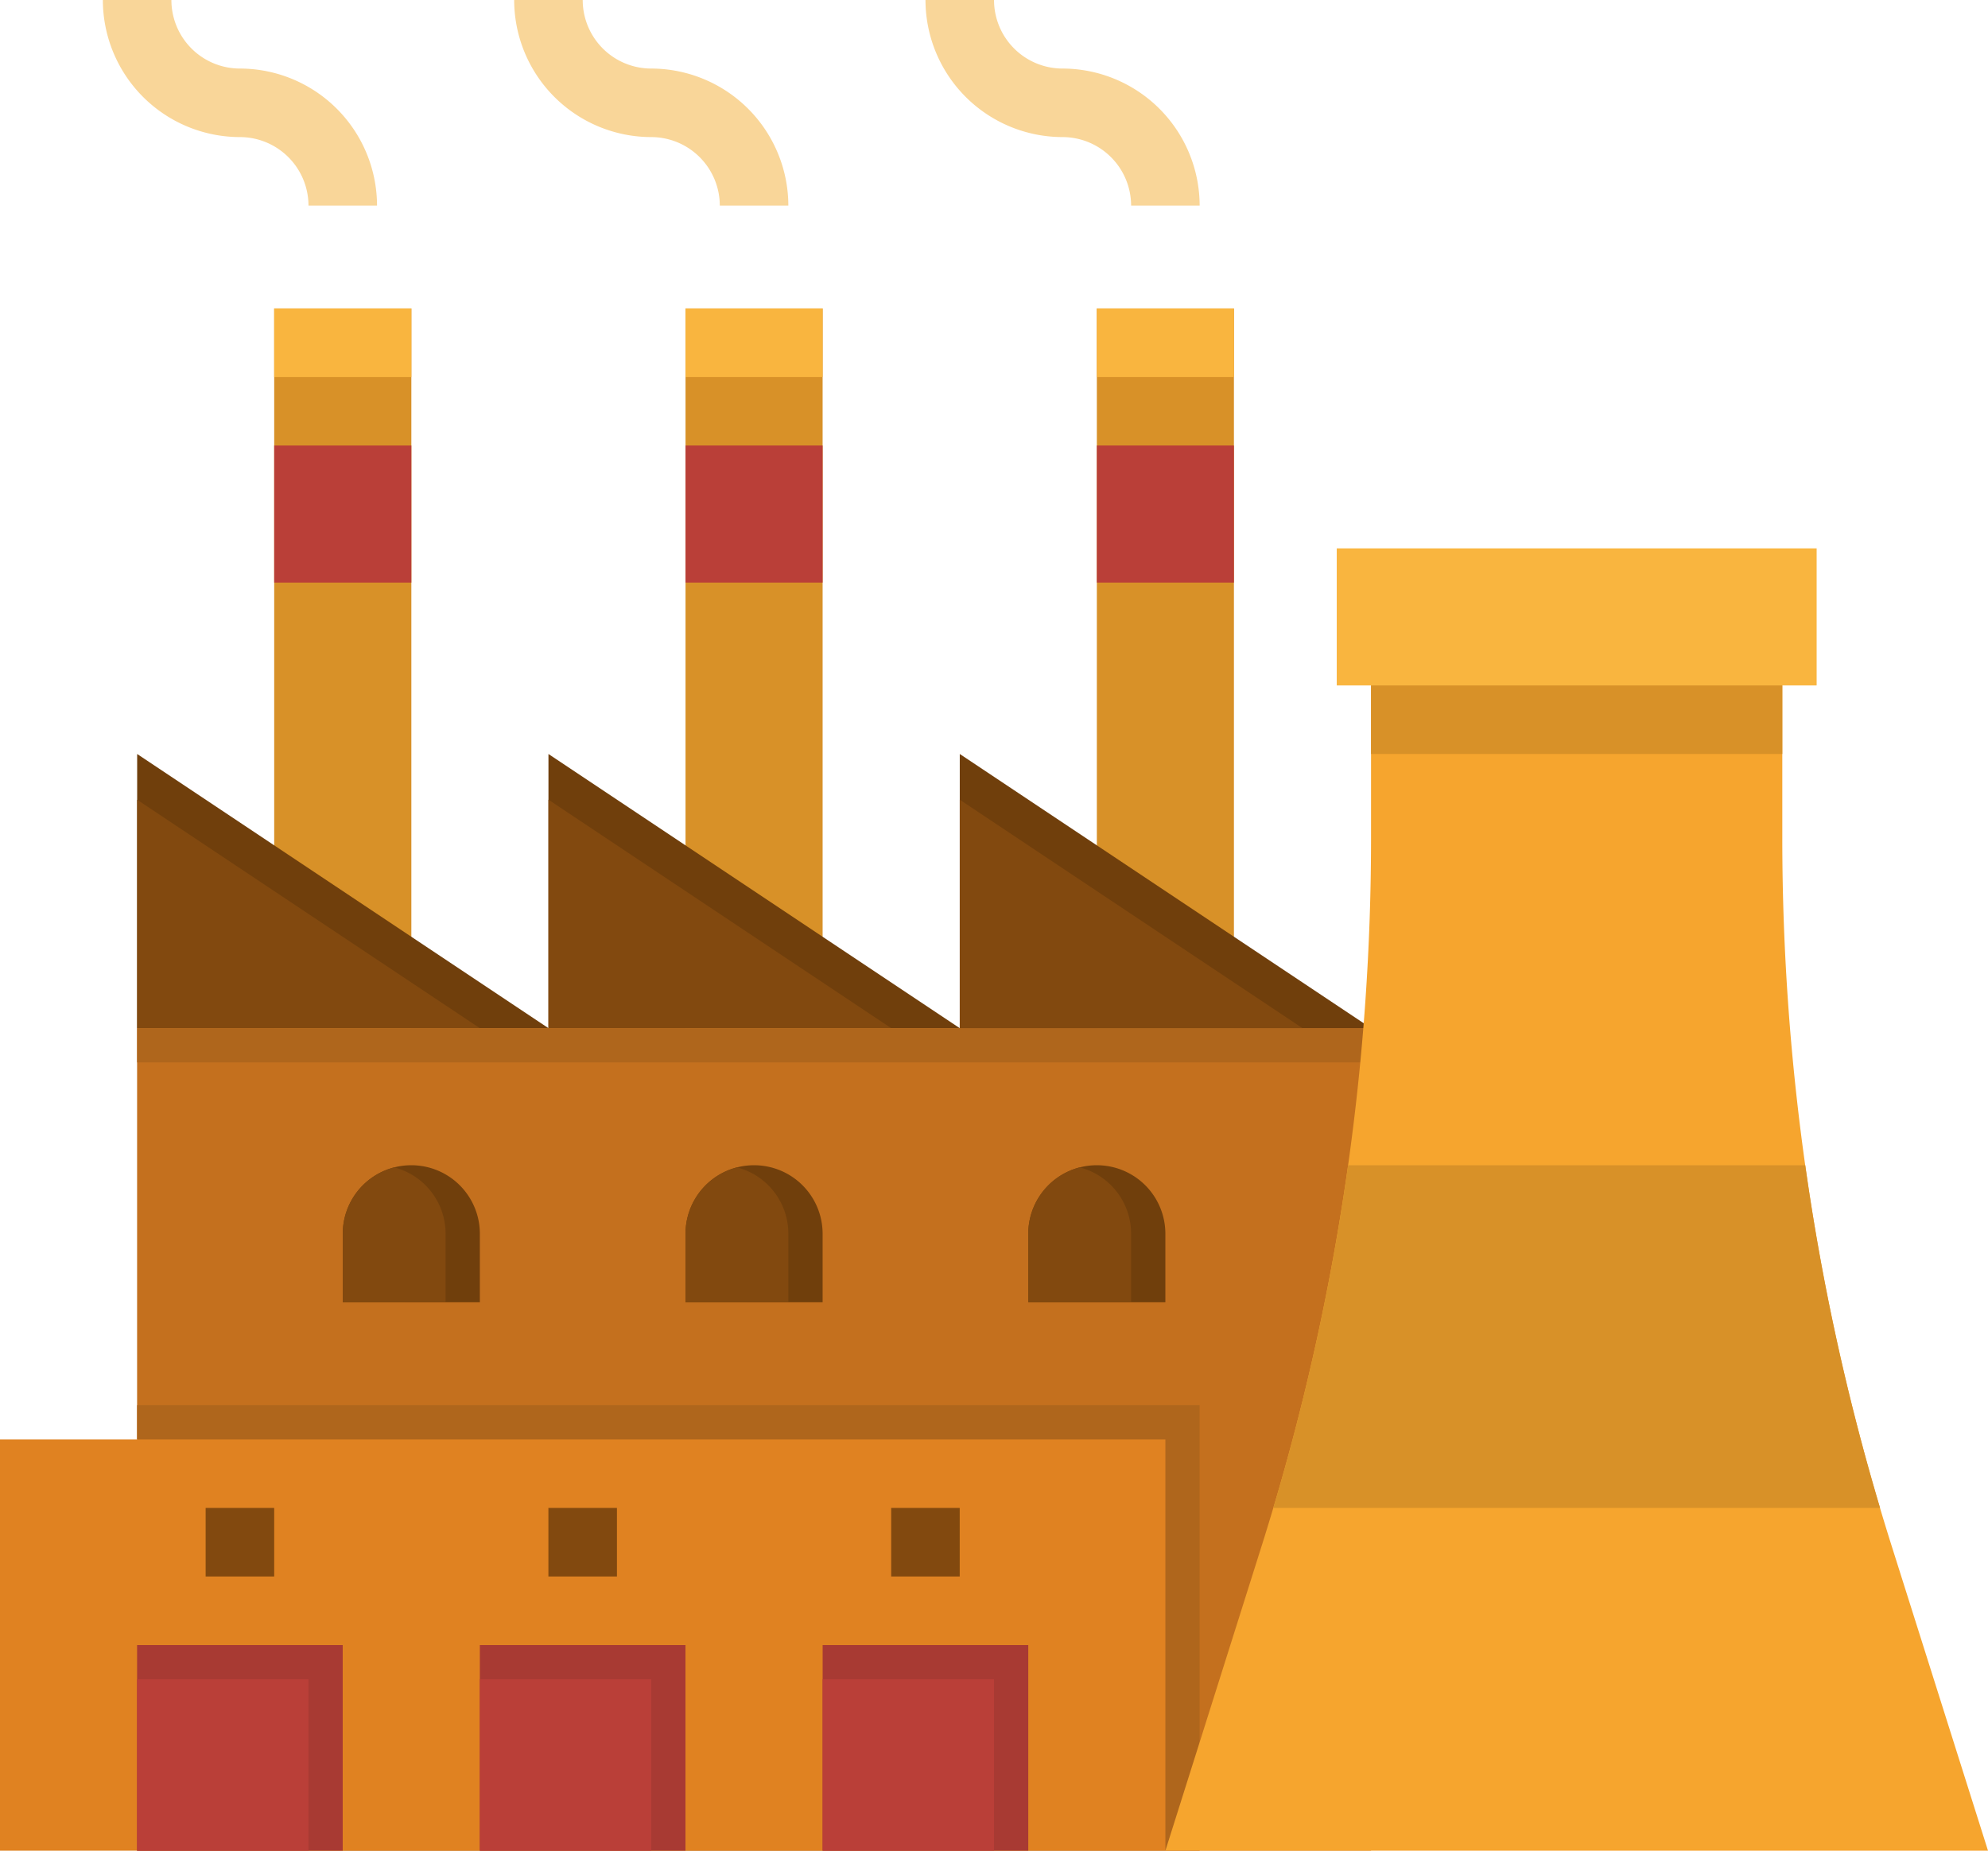
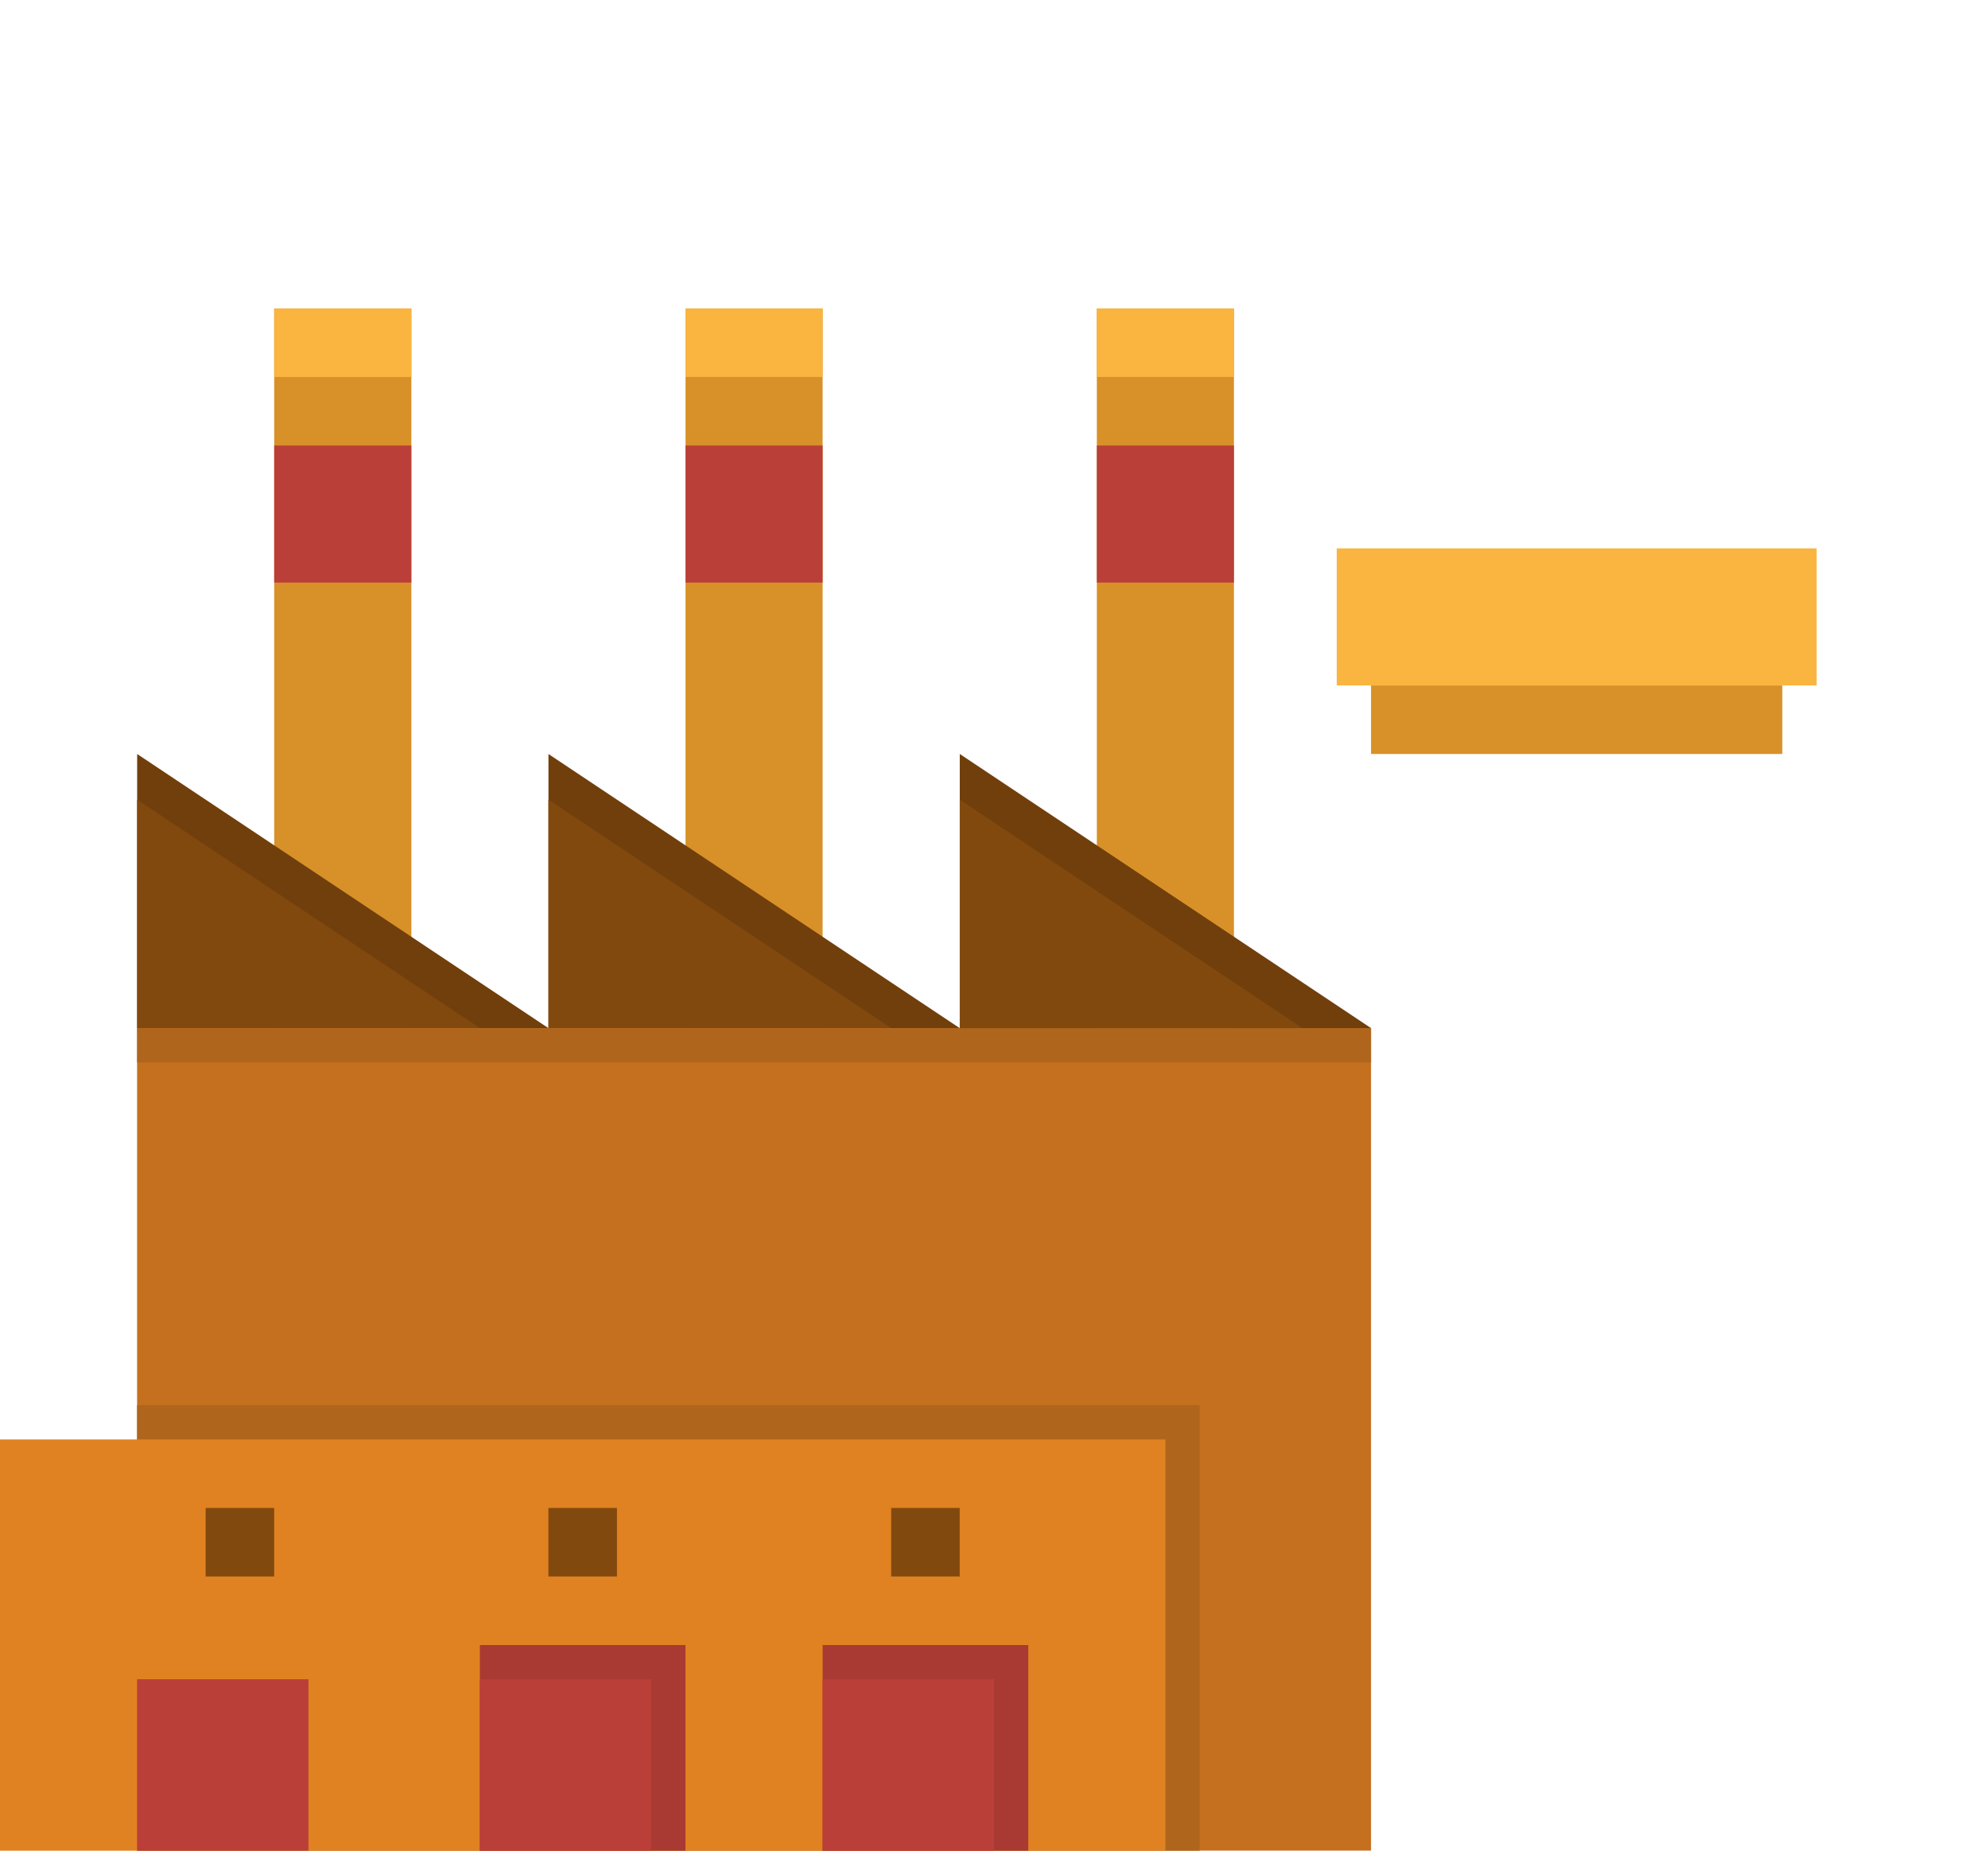
<svg xmlns="http://www.w3.org/2000/svg" width="147.918" height="137.716" viewBox="0 0 147.918 137.716">
  <defs>
    <clipPath id="a">
-       <path d="M0,81.724H147.918V-55.992H0Z" transform="translate(0 55.992)" fill="none" />
-     </clipPath>
+       </clipPath>
  </defs>
  <g transform="translate(0 55.992)">
    <g transform="translate(10.2 20.516)">
      <path d="M0,0V30.6H76.512v30.6h15.3V0Z" fill="#c4701e" />
    </g>
    <path d="M8.295-46.66H18.5V6.9H8.295Z" transform="translate(12.107 13.621)" fill="#d89128" />
    <path d="M20.738-46.66h10.2V6.9h-10.2Z" transform="translate(30.269 13.621)" fill="#d89128" />
    <path d="M33.181-46.66h10.2V6.9h-10.2Z" transform="translate(48.43 13.621)" fill="#d89128" />
    <path d="M8.295-42.513H18.5v10.2H8.295Z" transform="translate(12.107 19.674)" fill="#ba3f38" />
    <path d="M20.738-42.513h10.2v10.2h-10.2Z" transform="translate(30.269 19.674)" fill="#ba3f38" />
    <path d="M33.181-42.513h10.2v10.2h-10.2Z" transform="translate(48.43 19.674)" fill="#ba3f38" />
    <path d="M4.147,19.674h79.06V-13.479H4.147Z" transform="translate(6.053 62.051)" fill="#af661c" />
-     <path d="M0,18.161H86.712v-30.6H0Z" transform="translate(0 63.563)" fill="#e08221" />
-     <path d="M4.147,9.081h15.3v-15.3H4.147Z" transform="translate(6.053 72.643)" fill="#a83a33" />
+     <path d="M0,18.161H86.712v-30.6H0" transform="translate(0 63.563)" fill="#e08221" />
    <path d="M4.147,7.568H16.9V-5.185H4.147Z" transform="translate(6.053 74.156)" fill="#ba3f38" />
    <path d="M14.516,9.081h15.3v-15.3h-15.3Z" transform="translate(21.187 72.643)" fill="#a83a33" />
    <path d="M14.516,7.568H27.269V-5.185H14.516Z" transform="translate(21.187 74.156)" fill="#ba3f38" />
    <path d="M24.886,9.081h15.3v-15.3h-15.3Z" transform="translate(36.323 72.643)" fill="#a83a33" />
    <path d="M24.886,7.568h12.75V-5.185H24.886Z" transform="translate(36.323 74.156)" fill="#ba3f38" />
    <g transform="translate(0 -55.992)" clip-path="url(#a)">
      <g transform="translate(25.502 86.709)">
        <path d="M6.054,3.027v5.1h-10.2v-5.1a5.1,5.1,0,0,1,10.2,0" transform="translate(4.148 2.074)" fill="#703f0c" />
      </g>
      <g transform="translate(51.005 86.709)">
        <path d="M6.054,3.027v5.1h-10.2v-5.1a5.1,5.1,0,0,1,10.2,0" transform="translate(4.148 2.074)" fill="#703f0c" />
      </g>
      <g transform="translate(76.508 86.709)">
-         <path d="M6.054,3.027v5.1h-10.2v-5.1a5.1,5.1,0,0,1,10.2,0" transform="translate(4.148 2.074)" fill="#703f0c" />
-       </g>
+         </g>
      <g transform="translate(25.502 86.869)">
        <path d="M4.541,2.932v5.1H-3.111v-5.1A5.1,5.1,0,0,1,.716-2.009,5.1,5.1,0,0,1,4.541,2.932" transform="translate(3.111 2.009)" fill="#82490f" />
      </g>
      <g transform="translate(51.006 86.869)">
        <path d="M4.541,2.932v5.1H-3.111v-5.1A5.1,5.1,0,0,1,.716-2.009,5.1,5.1,0,0,1,4.541,2.932" transform="translate(3.111 2.009)" fill="#82490f" />
      </g>
      <g transform="translate(76.509 86.869)">
        <path d="M4.541,2.932v5.1H-3.111v-5.1A5.1,5.1,0,0,1,.716-2.009,5.1,5.1,0,0,1,4.541,2.932" transform="translate(3.111 2.009)" fill="#82490f" />
      </g>
    </g>
    <g transform="translate(10.201 0.114)">
      <path d="M18.161,12.107h-30.6v-20.4Z" transform="translate(12.443 8.295)" fill="#703f0c" />
    </g>
    <g transform="translate(40.804 0.114)">
      <path d="M18.161,12.107h-30.6v-20.4Z" transform="translate(12.443 8.295)" fill="#703f0c" />
    </g>
    <g transform="translate(10.201 3.516)">
      <path d="M15.134,10.089h-25.5v-17Z" transform="translate(10.369 6.912)" fill="#82490f" />
    </g>
    <g transform="translate(40.805 3.516)">
      <path d="M15.134,10.089h-25.5v-17Z" transform="translate(10.369 6.912)" fill="#82490f" />
    </g>
    <g transform="translate(0 -55.992)" clip-path="url(#a)">
      <g transform="translate(7.651 0)">
        <path d="M12.107,9.08h-5.1a5.107,5.107,0,0,0-5.1-5.1,10.21,10.21,0,0,1-10.2-10.2h5.1a5.1,5.1,0,0,0,5.1,5.1,10.215,10.215,0,0,1,10.2,10.2" transform="translate(8.295 6.221)" fill="#f9d699" />
      </g>
      <g transform="translate(38.255 0)">
        <path d="M12.107,9.08h-5.1a5.107,5.107,0,0,0-5.1-5.1,10.21,10.21,0,0,1-10.2-10.2h5.1a5.1,5.1,0,0,0,5.1,5.1,10.215,10.215,0,0,1,10.2,10.2" transform="translate(8.295 6.221)" fill="#f9d699" />
      </g>
      <g transform="translate(68.859 0)">
        <path d="M12.107,9.08h-5.1a5.107,5.107,0,0,0-5.1-5.1,10.21,10.21,0,0,1-10.2-10.2h5.1a5.1,5.1,0,0,0,5.1,5.1,10.215,10.215,0,0,1,10.2,10.2" transform="translate(8.295 6.221)" fill="#f9d699" />
      </g>
    </g>
    <path d="M6.221-10.369h5.1v5.1h-5.1Z" transform="translate(9.08 66.59)" fill="#82490f" />
    <path d="M16.59-10.369h5.1v5.1h-5.1Z" transform="translate(24.214 66.59)" fill="#82490f" />
    <path d="M26.959-10.369h5.1v5.1h-5.1Z" transform="translate(39.349 66.59)" fill="#82490f" />
    <path d="M4.148-24.885H95.959v2.551H4.148Z" transform="translate(6.054 45.403)" fill="#af661c" />
    <path d="M8.295-46.66H18.5v5.1H8.295Z" transform="translate(12.107 13.621)" fill="#f9b53f" />
    <path d="M20.738-46.66h10.2v5.1h-10.2Z" transform="translate(30.269 13.621)" fill="#f9b53f" />
    <path d="M33.181-46.66h10.2v5.1h-10.2Z" transform="translate(48.43 13.621)" fill="#f9b53f" />
    <g transform="translate(71.408 0.114)">
      <path d="M18.161,12.107h-30.6v-20.4Z" transform="translate(12.443 8.295)" fill="#703f0c" />
    </g>
    <g transform="translate(71.409 3.516)">
      <path d="M15.134,10.089h-25.5v-17Z" transform="translate(10.369 6.912)" fill="#82490f" />
    </g>
    <g transform="translate(0 -55.992)" clip-path="url(#a)">
      <g transform="translate(86.712 51.007)">
        <path d="M36.321,51.456H-24.885l7.207-22.822q.421-1.339.821-2.681A174.1,174.1,0,0,0-11.291.449,174.305,174.305,0,0,0-9.584-23.883V-35.254h30.6v11.371a174.374,174.374,0,0,0,7.27,49.836q.4,1.343.821,2.681Z" transform="translate(24.885 35.254)" fill="#f6a52e" />
      </g>
      <g transform="translate(94.74 86.71)">
        <path d="M26.792,15.134H-18.356a174.1,174.1,0,0,0,5.566-25.5H21.226a174.423,174.423,0,0,0,5.566,25.5" transform="translate(18.356 10.369)" fill="#d89128" />
      </g>
    </g>
    <path d="M40.439-39.4H76.145v10.2H40.439Z" transform="translate(59.023 24.214)" fill="#f9b53f" />
    <path d="M41.476-35.254h30.6v5.1h-30.6Z" transform="translate(60.537 30.269)" fill="#d89128" />
  </g>
</svg>